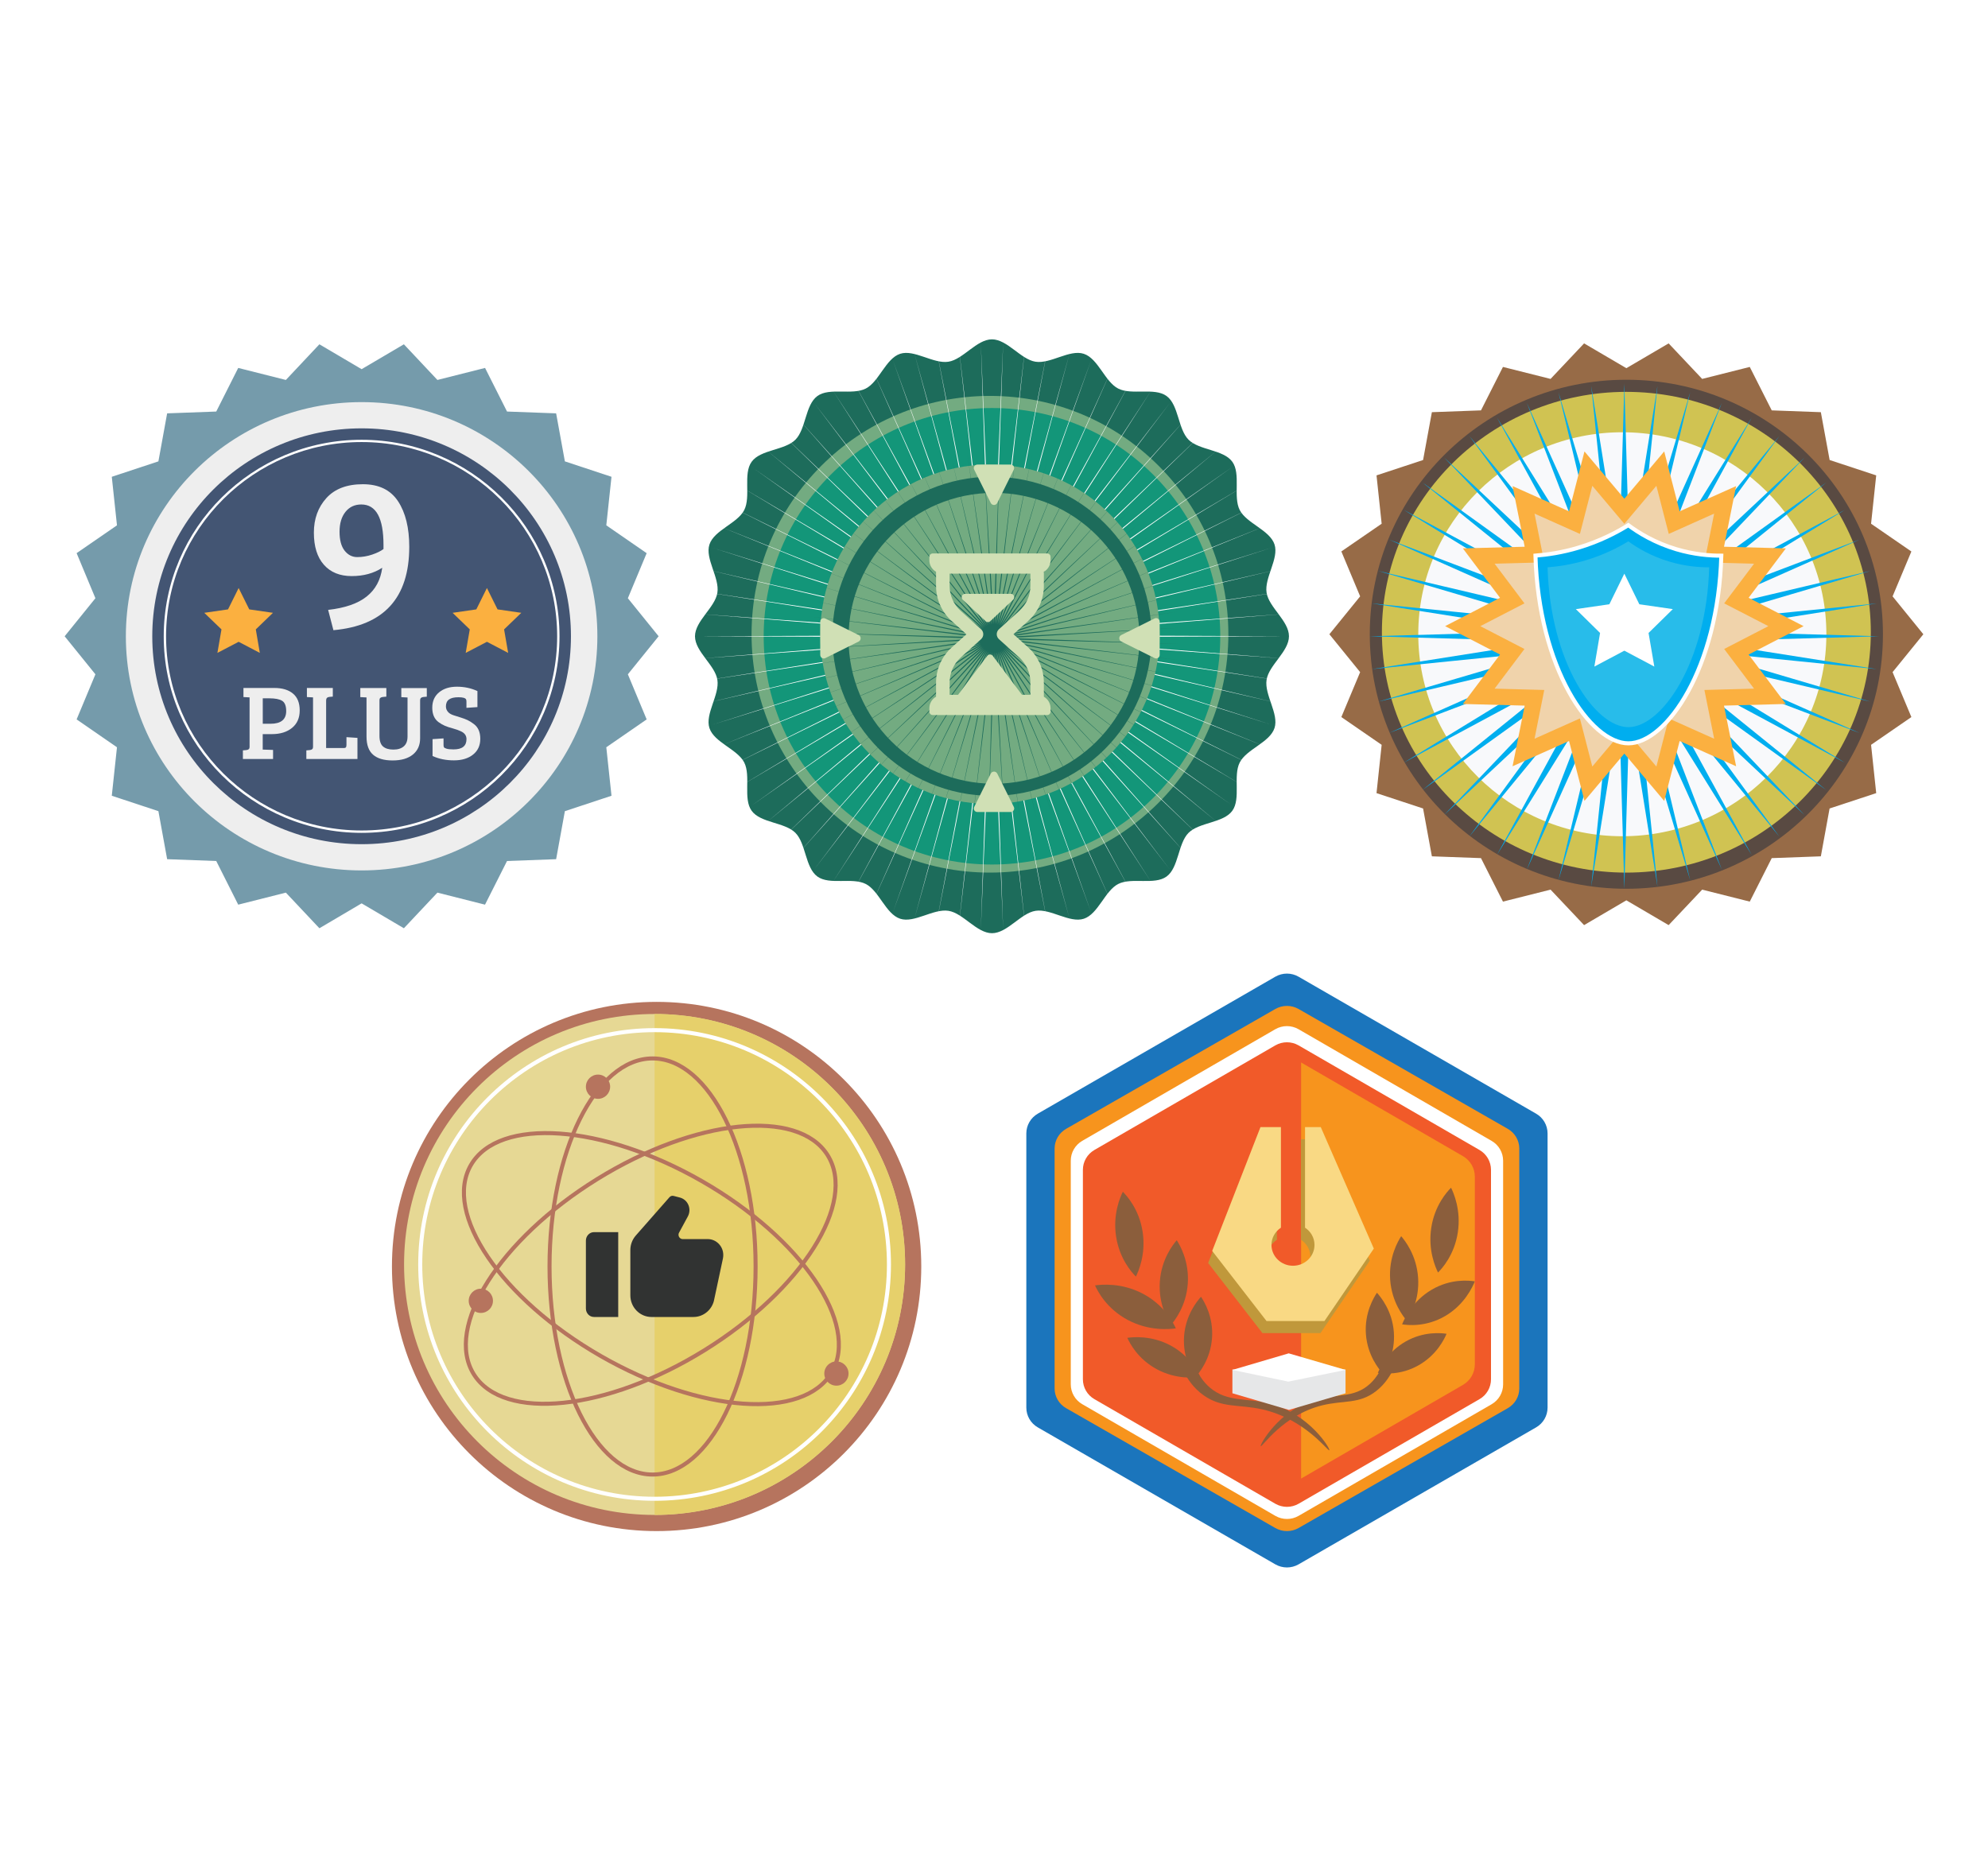
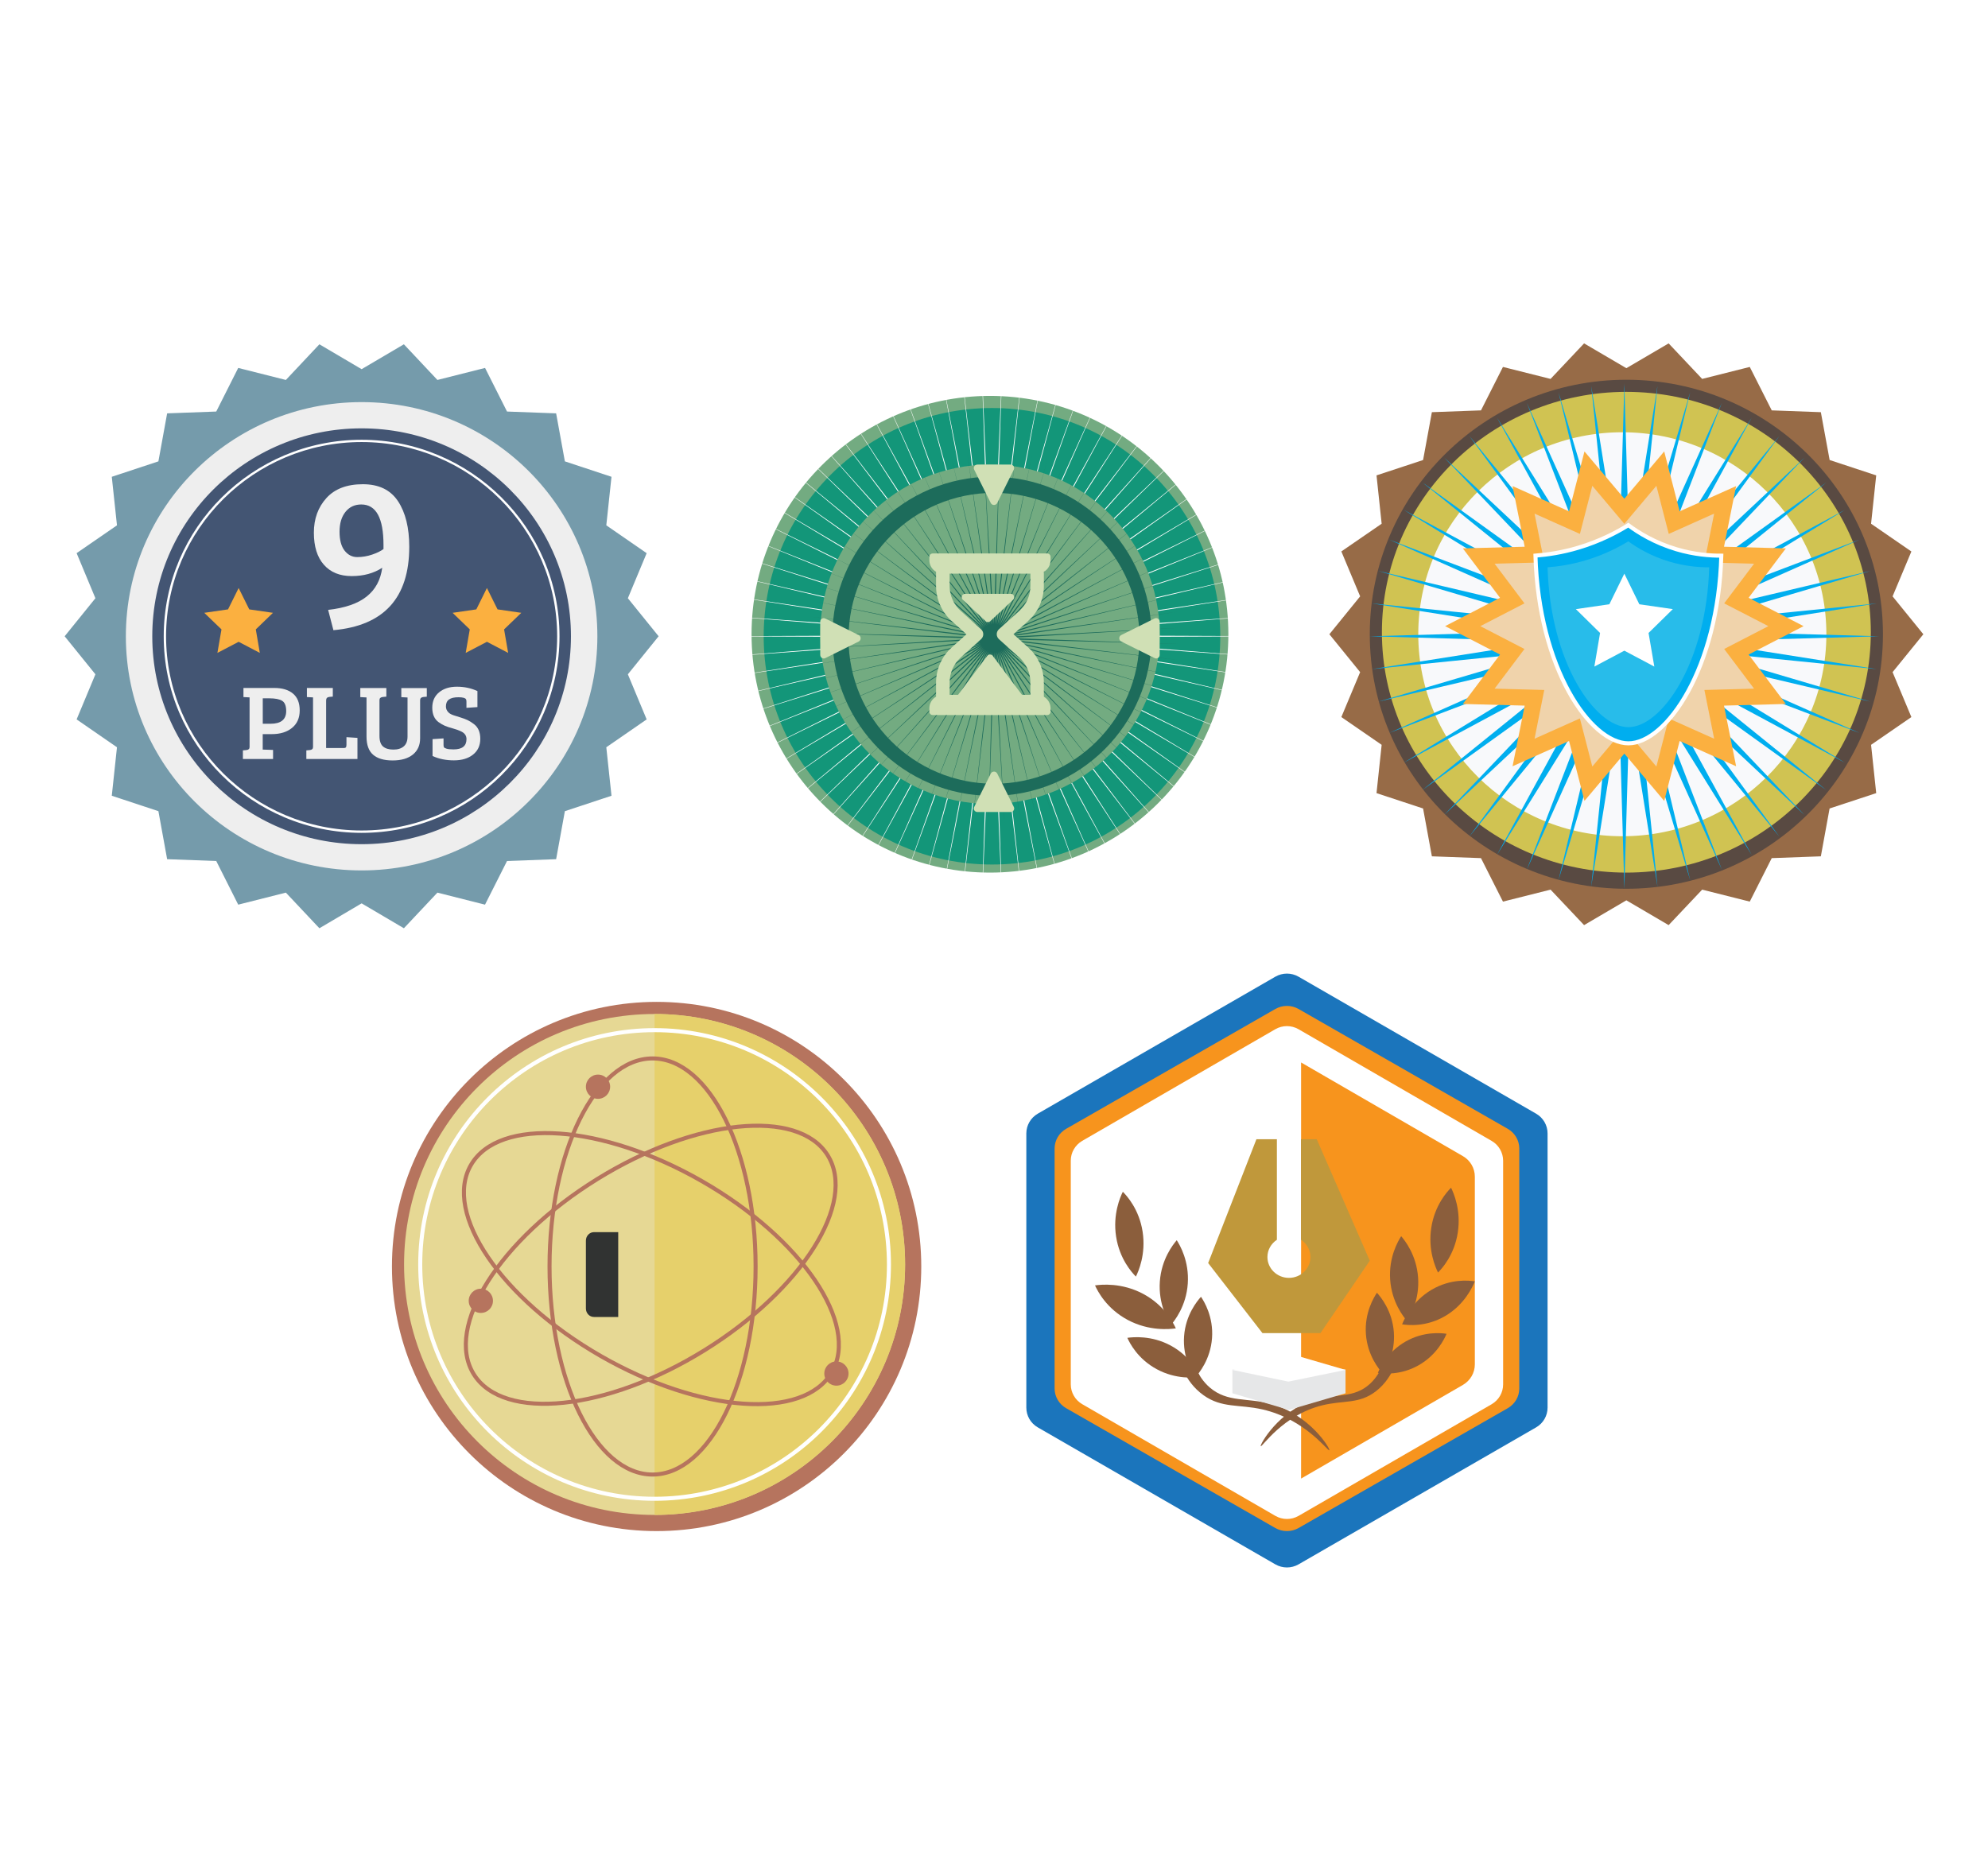
<svg xmlns="http://www.w3.org/2000/svg" width="492" height="460" viewBox="0 0 492 460" fill="none">
  <circle cx="230" cy="230" r="230" transform="matrix(-1 0 0 1 476 0)" fill="white" />
  <g filter="url(#filter0_d_27218_177006)">
    <path d="M162.5 373C198.675 373 228 343.675 228 307.5C228 271.325 198.675 242 162.5 242C126.325 242 97 271.325 97 307.5C97 343.675 126.325 373 162.5 373Z" fill="#B6745E" />
    <path d="M162 369C196.242 369 224 341.242 224 307C224 272.758 196.242 245 162 245C127.758 245 100 272.758 100 307C100 341.242 127.758 369 162 369Z" fill="#E6D894" />
    <path d="M162 369C196.245 369 224 341.245 224 307C224 272.755 196.245 245 162 245V369Z" fill="#E6D06B" />
    <path d="M162 365C194.033 365 220 339.033 220 307C220 274.967 194.033 249 162 249C129.967 249 104 274.967 104 307C104 339.033 129.967 365 162 365Z" stroke="white" stroke-miterlimit="10" />
    <path d="M161.5 359C175.583 359 187 335.943 187 307.5C187 279.057 175.583 256 161.5 256C147.417 256 136 279.057 136 307.5C136 335.943 147.417 359 161.5 359Z" stroke="#B6745E" stroke-miterlimit="10" />
    <path d="M174.311 328.262C198.491 313.285 212.153 291.656 204.827 279.952C197.501 268.249 171.961 270.903 147.781 285.881C123.602 300.858 109.939 322.487 117.265 334.191C124.591 345.894 150.131 343.24 174.311 328.262Z" stroke="#B6745E" stroke-miterlimit="10" />
    <path d="M205.866 333.676C212.797 321.735 198.422 300.571 173.758 286.405C149.093 272.24 123.481 270.437 116.55 282.378C109.619 294.319 123.994 315.483 148.658 329.649C173.323 343.815 198.936 345.618 205.866 333.676Z" stroke="#B6745E" stroke-miterlimit="10" />
    <path d="M148 266C149.657 266 151 264.657 151 263C151 261.343 149.657 260 148 260C146.343 260 145 261.343 145 263C145 264.657 146.343 266 148 266Z" fill="#B6745E" />
    <path d="M207 337C208.657 337 210 335.657 210 334C210 332.343 208.657 331 207 331C205.343 331 204 332.343 204 334C204 335.657 205.343 337 207 337Z" fill="#B6745E" />
    <path d="M119 319C120.657 319 122 317.657 122 316C122 314.343 120.657 313 119 313C117.343 313 116 314.343 116 316C116 317.657 117.343 319 119 319Z" fill="#B6745E" />
    <path d="M145 301.099V317.901C145 319.061 145.894 320 147 320H153V299H147C145.905 299 145 299.939 145 301.099Z" fill="#313332" />
-     <path d="M175.146 300.718H168.97C168.435 300.718 168.162 300.352 168.067 300.191C167.973 300.029 167.794 299.61 168.057 299.125L170.231 295.112C170.703 294.23 170.756 293.197 170.367 292.271C169.979 291.346 169.201 290.679 168.246 290.431L166.712 290.033C166.334 289.936 165.946 290.055 165.683 290.356L157.344 299.846C156.483 300.836 156 302.106 156 303.429V314.641C156 317.59 158.342 320 161.23 320H171.627C173.98 320 176.049 318.375 176.668 316.062L178.905 305.571C178.968 305.28 179 304.979 179 304.678C179.01 302.493 177.278 300.718 175.146 300.718Z" fill="#313332" />
    <path d="M383 342.441V274.559C383 272.544 381.915 270.678 380.161 269.671L321.368 235.764C319.591 234.745 317.409 234.745 315.632 235.764L256.839 269.671C255.085 270.69 254 272.544 254 274.559V342.441C254 344.456 255.085 346.322 256.839 347.329L315.632 381.236C317.409 382.255 319.591 382.255 321.368 381.236L380.161 347.329C381.915 346.322 383 344.456 383 342.441Z" fill="#1B75BC" />
    <path d="M376 337.702V278.298C376 276.291 374.912 274.432 373.154 273.429L321.375 243.761C319.593 242.746 317.407 242.746 315.625 243.761L263.846 273.429C262.088 274.444 261 276.291 261 278.298V337.702C261 339.709 262.088 341.568 263.846 342.571L315.625 372.239C317.407 373.254 319.593 373.254 321.375 372.239L373.154 342.571C374.912 341.568 376 339.709 376 337.702Z" fill="#F7941D" />
    <path d="M372 336.694V281.317C372 279.297 370.915 277.425 369.161 276.415L321.362 248.766C319.585 247.745 317.404 247.745 315.626 248.766L267.839 276.403C266.085 277.425 265 279.285 265 281.306V336.683C265 338.703 266.085 340.575 267.839 341.585L315.638 369.234C317.415 370.255 319.596 370.255 321.374 369.234L369.161 341.597C370.915 340.575 372 338.715 372 336.694Z" fill="white" />
-     <path d="M369 335.426V283.574C369 281.548 367.912 279.673 366.153 278.66L321.376 252.768C319.594 251.744 317.406 251.744 315.624 252.768L270.847 278.66C269.088 279.684 268 281.548 268 283.574V335.426C268 337.452 269.088 339.327 270.847 340.34L315.624 366.232C317.406 367.256 319.594 367.256 321.376 366.232L366.153 340.34C367.924 339.327 369 337.452 369 335.426Z" fill="#F15A29" />
    <path d="M322 360L362.07 336.805C363.881 335.748 365 333.819 365 331.73V285.27C365 283.181 363.881 281.24 362.07 280.195L322 257V360Z" fill="#F7941D" />
    <path d="M325.873 276H321.977V300.895C323.393 301.824 324.317 303.387 324.317 305.165C324.317 308.008 321.931 310.318 318.994 310.318C316.058 310.318 313.671 308.008 313.671 305.165C313.671 303.387 314.595 301.824 316.011 300.895V276H310.945L299 306.648L312.443 324H326.786C330.857 318.02 334.929 312.051 339 306.071C334.613 296.047 330.249 286.024 325.873 276Z" fill="#C0983B" />
-     <path d="M326.873 273H322.977V297.895C324.393 298.824 325.317 300.387 325.317 302.165C325.317 305.008 322.931 307.318 319.994 307.318C317.058 307.318 314.671 305.008 314.671 302.165C314.671 300.387 315.595 298.824 317.011 297.895V273H311.945L300 303.648L313.443 321H327.786C331.857 315.02 335.929 309.051 340 303.071C335.624 293.047 331.249 283.024 326.873 273Z" fill="#F9D984" />
    <path d="M282.782 298.902C283.636 304.457 281.753 308.715 281.115 310C280.128 309.005 277.072 305.652 276.218 300.098C275.364 294.543 277.247 290.285 277.885 289C278.862 289.995 281.928 293.336 282.782 298.902Z" fill="#8B5E3C" />
    <path d="M299.957 325.241C299.568 330.531 296.699 333.967 295.773 335C294.996 333.855 292.664 330.048 293.041 324.759C293.43 319.469 296.299 316.033 297.225 315C298.002 316.145 300.345 319.952 299.957 325.241Z" fill="#8B5E3C" />
    <path d="M289.703 327.059C294.471 329.624 296.434 333.589 297 334.833C295.603 335.033 291.054 335.5 286.297 332.934C281.529 330.368 279.566 326.403 279 325.159C280.397 324.97 284.946 324.504 289.703 327.059Z" fill="#8B5E3C" />
    <path d="M293.957 311.754C293.571 317.314 290.698 320.917 289.776 322C289.004 320.795 286.657 316.805 287.043 311.246C287.428 305.686 290.302 302.083 291.224 301C292.006 302.205 294.343 306.195 293.957 311.754Z" fill="#8B5E3C" />
    <path d="M282.894 314.266C288.186 317.082 290.375 321.444 291 322.818C289.449 323.035 284.397 323.55 279.106 320.734C273.814 317.918 271.625 313.556 271 312.182C272.551 311.965 277.59 311.45 282.894 314.266Z" fill="#8B5E3C" />
    <path d="M328.987 352.99C328.677 353.327 323.051 345.295 312.418 342.877C306.613 341.561 302.429 342.629 297.851 339.367C295.312 337.556 293.846 335.272 293 333.574L296.123 333C296.671 334.215 297.649 335.959 299.437 337.488C303.823 341.223 308.735 339.929 314.575 341.527C324.135 344.159 329.297 352.652 328.987 352.99Z" fill="#8B5E3C" />
    <path d="M354.219 297.902C353.362 303.457 355.256 307.715 355.888 309C356.869 308.005 359.936 304.652 360.781 299.098C361.638 293.543 359.744 289.285 359.112 288C358.131 288.995 355.076 292.336 354.219 297.902Z" fill="#8B5E3C" />
    <path d="M338.041 324.241C338.429 329.531 341.298 332.967 342.225 334C343.002 332.855 345.345 329.048 344.957 323.759C344.568 318.469 341.699 315.033 340.772 314C340.008 315.145 337.665 318.952 338.041 324.241Z" fill="#8B5E3C" />
    <path d="M347.886 326.062C343.391 328.627 341.526 332.59 341 333.833C342.327 334.033 346.619 334.499 351.114 331.935C355.609 329.371 357.474 325.407 358 324.164C356.685 323.964 352.393 323.509 347.886 326.062Z" fill="#8B5E3C" />
    <path d="M344.043 310.754C344.431 316.314 347.3 319.917 348.229 321C349.005 319.795 351.345 315.805 350.957 310.246C350.569 304.686 347.7 301.083 346.771 300C346.007 301.205 343.655 305.195 344.043 310.754Z" fill="#8B5E3C" />
    <path d="M354.293 313.266C349.526 316.082 347.569 320.444 347 321.818C348.399 322.035 352.941 322.55 357.708 319.734C362.474 316.918 364.431 312.556 365 311.182C363.601 310.965 359.059 310.45 354.293 313.266Z" fill="#8B5E3C" />
    <path d="M312.011 351.99C312.299 352.327 317.448 344.295 327.195 341.877C332.523 340.561 336.343 341.629 340.546 338.367C342.881 336.556 344.21 334.272 345 332.574L342.138 332C341.635 333.215 340.737 334.959 339.109 336.488C335.097 340.223 330.595 338.929 325.243 340.527C316.466 343.148 311.736 351.652 312.011 351.99Z" fill="#8B5E3C" />
    <path d="M305 333V338.884C309.663 340.252 314.326 341.62 318.988 343C323.663 341.632 328.337 340.264 333 338.884V333H305Z" fill="#E6E7E8" />
    <path d="M318.936 329C314.287 330.364 309.649 331.739 305 333.102C309.614 334.068 314.217 335.034 318.831 336C323.55 335.034 328.269 334.068 333 333.102C328.304 331.739 323.62 330.364 318.936 329Z" fill="white" />
    <path d="M163 151.5L155.386 160.915L160.038 172.077L150.051 178.975L151.335 190.977L139.798 194.793L137.634 206.68L125.483 207.128L120.033 217.935L108.253 214.957L99.955 223.775L89.494 217.613L79.045 223.775L70.747 214.957L58.956 217.935L53.517 207.128L41.366 206.68L39.202 194.793L27.665 190.977L28.949 178.975L18.962 172.077L23.614 160.915L16 151.5L23.614 142.084L18.962 130.922L28.949 124.036L27.665 112.023L39.202 108.206L41.366 96.319L53.517 95.871L58.956 85.076L70.747 88.053L79.045 79.225L89.494 85.386L99.955 79.225L108.253 88.053L120.044 85.076L125.483 95.871L137.634 96.319L139.798 108.206L151.335 112.023L150.051 124.036L160.038 130.933L155.386 142.084L163 151.5Z" fill="#759BAB" />
    <path d="M89.494 209.462C121.718 209.462 147.841 183.511 147.841 151.5C147.841 119.488 121.718 93.537 89.494 93.537C57.27 93.537 31.148 119.488 31.148 151.5C31.148 183.511 57.27 209.462 89.494 209.462Z" fill="#EEEEEE" />
    <path d="M89.494 202.967C118.107 202.967 141.302 179.924 141.302 151.5C141.302 123.075 118.107 100.032 89.494 100.032C60.881 100.032 37.686 123.075 37.686 151.5C37.686 179.924 60.881 202.967 89.494 202.967Z" fill="#435573" />
    <path d="M89.494 200.162C62.485 200.162 40.521 178.331 40.521 151.511C40.521 124.691 62.497 102.86 89.494 102.86C116.492 102.86 138.467 124.691 138.467 151.511C138.467 178.331 116.503 200.162 89.494 200.162ZM89.494 103.424C62.809 103.424 41.1 124.99 41.1 151.5C41.1 178.009 62.809 199.576 89.494 199.576C116.179 199.576 137.889 178.009 137.889 151.5C137.889 124.99 116.191 103.424 89.494 103.424Z" fill="white" />
    <path d="M82.516 149.994L81.209 144.97C85.375 144.499 88.557 143.407 90.732 141.671C92.908 139.947 94.192 137.567 94.597 134.544C92.491 135.912 89.98 136.601 87.041 136.601C84.102 136.601 81.81 135.67 80.156 133.796C78.501 131.922 77.679 129.278 77.679 125.853C77.679 122.427 78.709 119.576 80.78 117.288C82.852 115 85.861 113.862 89.807 113.862C93.753 113.862 96.657 115.265 98.509 118.081C100.36 120.886 101.286 124.657 101.286 129.37C101.275 141.993 95.014 148.879 82.516 149.994ZM85.502 120.702C84.518 121.932 84.032 123.565 84.032 125.623C84.032 127.68 84.449 129.232 85.282 130.302C86.115 131.359 87.157 131.899 88.406 131.899C89.656 131.899 90.894 131.693 92.109 131.279C93.325 130.865 94.262 130.405 94.91 129.899C94.91 129.577 94.91 129.255 94.91 128.922C94.91 122.22 93.082 118.875 89.413 118.875C87.781 118.875 86.486 119.484 85.502 120.702Z" fill="#EEEEEE" />
    <path d="M120.507 139.556L123.134 144.844L129.013 145.694L124.754 149.799L125.761 155.615L120.507 152.868L115.254 155.615L116.26 149.799L112.013 145.694L117.881 144.844L120.507 139.556Z" fill="#FBB040" />
    <path d="M59.06 139.556L61.687 144.844L67.553 145.694L63.307 149.799L64.302 155.615L59.06 152.868L53.806 155.615L54.813 149.799L50.554 145.694L56.433 144.844L59.06 139.556Z" fill="#FBB040" />
    <path d="M60.113 181.884V179.745L60.992 179.665C61.501 179.608 61.767 179.366 61.767 178.929V166.629L60.252 166.548V164.295H67.866C69.856 164.295 71.395 164.755 72.506 165.686C73.617 166.606 74.173 167.997 74.173 169.847C74.173 171.698 73.548 173.135 72.287 174.17C71.025 175.205 69.359 175.722 67.287 175.722H65.019V179.55L67.577 179.631V181.884H60.113ZM65.019 173.158H66.94C69.532 173.158 70.829 172.112 70.829 170.008C70.829 168.744 70.493 167.893 69.833 167.479C69.162 167.065 68.109 166.859 66.651 166.859H65.031V173.158H65.019Z" fill="#EEEEEE" />
    <path d="M88.464 181.884H75.816V179.745L76.695 179.665C77.205 179.608 77.471 179.366 77.471 178.929V166.629L75.955 166.548V164.295H82.366V166.433L81.486 166.514C80.977 166.571 80.711 166.847 80.711 167.364V179.159H85.132C85.375 179.159 85.548 179.09 85.629 178.964C85.71 178.837 85.745 178.619 85.745 178.32V176.469L88.464 176.653V181.884Z" fill="#EEEEEE" />
    <path d="M93.915 167.399V176.182C93.915 177.412 94.216 178.286 94.806 178.792C95.396 179.297 96.252 179.55 97.363 179.55C98.474 179.55 99.331 179.274 99.944 178.734C100.557 178.194 100.858 177.389 100.858 176.331V166.652L99.319 166.571V164.318H105.626V166.456L104.746 166.537C104.237 166.594 103.971 166.859 103.971 167.33V176.768C103.971 178.481 103.369 179.815 102.166 180.792C100.962 181.757 99.296 182.24 97.166 182.24C95.037 182.24 93.429 181.769 92.341 180.826C91.253 179.884 90.709 178.389 90.709 176.343V166.64L89.17 166.56V164.307H95.616V166.445L94.736 166.525C94.447 166.56 94.25 166.64 94.123 166.755C93.984 166.859 93.915 167.077 93.915 167.399Z" fill="#EEEEEE" />
    <path d="M112.256 179.504C114.386 179.504 115.45 178.653 115.45 176.963C115.45 176.078 114.976 175.434 114.039 175.009C113.541 174.768 112.893 174.538 112.106 174.319C111.319 174.112 110.66 173.894 110.139 173.675C109.618 173.457 109.086 173.147 108.553 172.767C107.5 171.997 106.98 170.801 106.98 169.181C106.98 167.571 107.547 166.295 108.669 165.375C109.792 164.444 111.273 163.984 113.09 163.984C114.906 163.984 116.596 164.341 118.158 165.065V169.031L115.439 169.215V167.686C115.439 167.422 115.404 167.226 115.335 167.1C115.138 166.766 114.513 166.594 113.46 166.594C112.407 166.594 111.62 166.778 111.122 167.146C110.613 167.514 110.359 168.088 110.359 168.87C110.359 169.433 110.567 169.928 110.995 170.353C111.284 170.641 111.701 170.87 112.256 171.054C112.812 171.238 113.414 171.434 114.039 171.618C114.663 171.813 115.23 172.02 115.717 172.25C116.203 172.48 116.712 172.802 117.244 173.204C118.332 173.997 118.864 175.227 118.864 176.883C118.864 178.538 118.262 179.849 117.07 180.791C115.879 181.746 114.293 182.217 112.337 182.217C110.382 182.217 108.611 181.861 107.049 181.136V176.963L109.768 176.779V178.389C109.768 178.653 109.803 178.849 109.873 178.975C109.942 179.102 110.162 179.216 110.521 179.331C110.903 179.446 111.481 179.504 112.256 179.504Z" fill="#EEEEEE" />
-     <path d="M319 151.494C319 155.281 314.026 158.632 313.462 162.265C312.874 165.993 316.566 170.708 315.425 174.213C314.261 177.787 308.499 179.434 306.818 182.738C305.113 186.066 307.159 191.71 304.971 194.709C302.773 197.731 296.787 197.519 294.153 200.153C291.519 202.787 291.731 208.773 288.709 210.971C285.71 213.159 280.078 211.113 276.738 212.818C273.445 214.499 271.787 220.261 268.224 221.425C264.72 222.566 259.993 218.874 256.277 219.461C252.644 220.026 249.292 225 245.506 225C241.719 225 238.368 220.026 234.735 219.461C231.007 218.874 226.292 222.566 222.787 221.425C219.213 220.261 217.566 214.499 214.262 212.818C210.934 211.113 205.29 213.159 202.291 210.971C199.269 208.773 199.481 202.787 196.847 200.153C194.213 197.519 188.227 197.731 186.029 194.709C183.841 191.71 185.887 186.078 184.182 182.738C182.501 179.445 176.739 177.787 175.575 174.224C174.434 170.72 178.126 165.993 177.539 162.277C176.974 158.644 172 155.292 172 151.506C172 147.719 176.974 144.368 177.539 140.735C178.126 137.007 174.434 132.292 175.575 128.787C176.739 125.213 182.501 123.566 184.182 120.262C185.887 116.934 183.841 111.29 186.029 108.291C188.227 105.269 194.213 105.481 196.847 102.847C199.481 100.213 199.269 94.228 202.291 92.029C205.29 89.841 210.922 91.887 214.262 90.182C217.555 88.501 219.213 82.739 222.776 81.575C226.28 80.434 231.007 84.126 234.723 83.538C238.356 82.974 241.708 78 245.494 78C249.281 78 252.632 82.974 256.265 83.538C259.993 84.126 264.708 80.434 268.213 81.575C271.787 82.739 273.434 88.501 276.738 90.182C280.066 91.887 285.71 89.841 288.709 92.029C291.731 94.228 291.519 100.213 294.153 102.847C296.787 105.481 302.773 105.269 304.971 108.291C307.159 111.29 305.113 116.922 306.818 120.262C308.499 123.555 314.261 125.213 315.425 128.776C316.566 132.28 312.874 137.007 313.462 140.723C314.038 144.356 319 147.708 319 151.494Z" fill="#1D6C5B" />
    <path d="M245 210C277.585 210 304 183.585 304 151C304 118.415 277.585 92 245 92C212.415 92 186 118.415 186 151C186 183.585 212.415 210 245 210Z" fill="#73AB81" />
    <path d="M245.5 208C276.704 208 302 182.704 302 151.5C302 120.296 276.704 95 245.5 95C214.296 95 189 120.296 189 151.5C189 182.704 214.296 208 245.5 208Z" fill="#139679" />
    <path d="M245.5 205C275.047 205 299 181.047 299 151.5C299 121.953 275.047 98 245.5 98C215.953 98 192 121.953 192 151.5C192 181.047 215.953 205 245.5 205Z" fill="#139679" />
    <path d="M318 151.494L251.622 151.753L317.8 157.02L251.587 152.236L317.164 162.534L251.516 152.696L316.116 168.012L251.41 153.144L314.633 173.385L251.281 153.568L312.749 178.64L251.104 153.992L310.465 183.718L250.904 154.404L307.804 188.607L250.669 154.805L304.79 193.261L250.386 155.194L301.423 197.679L250.08 155.571L297.738 201.815L249.75 155.912L293.747 205.656L249.385 156.242L289.473 209.19L249.008 156.525L284.941 212.383L248.608 156.784L280.161 215.234L248.196 157.008L275.18 217.708L247.784 157.197L270.012 219.794L247.36 157.35L264.702 221.467L246.925 157.468L259.275 222.739L246.477 157.55L253.777 223.576L246.006 157.609L248.255 224L245.5 157.621L242.745 224L244.994 157.609L237.223 223.576L244.523 157.55L231.725 222.739L244.075 157.468L226.298 221.467L243.64 157.35L220.988 219.794L243.216 157.197L215.82 217.697L242.804 157.008L210.839 215.222L242.392 156.784L206.059 212.383L242.003 156.525L201.527 209.178L241.615 156.242L197.253 205.656L241.262 155.912L193.262 201.803L240.92 155.571L189.577 197.667L240.614 155.194L186.21 193.261L240.343 154.805L183.196 188.595L240.108 154.404L180.535 183.718L239.896 153.992L178.251 178.628L239.731 153.568L176.367 173.385L239.59 153.144L174.895 168.001L239.496 152.696L173.836 162.534L239.425 152.236L173.212 157.02L239.39 151.753L173 151.494L239.39 151.235L173.212 145.98L239.425 150.752L173.836 140.454L239.496 150.292L174.895 134.988L239.59 149.856L176.367 129.603L239.731 149.42L178.251 124.36L239.896 149.008L180.535 119.271L240.108 148.596L183.196 114.393L240.343 148.183L186.221 109.727L240.614 147.795L189.577 105.321L240.92 147.429L193.274 101.174L241.262 147.076L197.265 97.333L241.615 146.758L201.538 93.81L242.003 146.463L206.071 90.605L242.392 146.204L210.839 87.766L242.804 145.98L215.82 85.291L243.216 145.803L220.988 83.206L243.64 145.65L226.31 81.521L244.075 145.532L231.725 80.261L244.523 145.438L237.223 79.412L244.994 145.391L242.745 79L245.5 145.368L248.255 79L246.006 145.391L253.777 79.412L246.477 145.438L259.275 80.261L246.925 145.532L264.702 81.521L247.36 145.65L270.024 83.206L247.784 145.803L275.18 85.291L248.196 145.992L280.172 87.766L248.608 146.204L284.941 90.617L249.008 146.463L289.473 93.81L249.385 146.758L293.747 97.344L249.75 147.076L297.738 101.185L250.08 147.429L301.423 105.321L250.386 147.795L304.79 109.727L250.669 148.195L307.816 114.393L250.904 148.596L310.477 119.282L251.104 149.008L312.749 124.36L251.281 149.42L314.633 129.615L251.41 149.856L316.116 134.988L251.516 150.292L317.164 140.454L251.587 150.752L317.8 145.98L251.622 151.235L318 151.494Z" fill="white" />
    <path d="M245 193C268.196 193 287 174.196 287 151C287 127.804 268.196 109 245 109C221.804 109 203 127.804 203 151C203 174.196 221.804 193 245 193Z" fill="#73AB81" />
    <path d="M245.5 191C267.315 191 285 173.315 285 151.5C285 129.685 267.315 112 245.5 112C223.685 112 206 129.685 206 151.5C206 173.315 223.685 191 245.5 191Z" fill="#1D6C5B" />
    <path d="M246 188C265.882 188 282 171.882 282 152C282 132.118 265.882 116 246 116C226.118 116 210 132.118 210 152C210 171.882 226.118 188 246 188Z" fill="#73AB81" />
    <path d="M292 153.393L249.507 152.283L291.705 157.384L249.471 152.59L291.067 161.339L249.412 152.886L290.087 165.247L249.33 153.169L288.753 169.049L249.223 153.44L287.1 172.721L249.082 153.712L285.128 176.228L248.928 153.972L282.873 179.546L248.739 154.22L280.335 182.651L248.527 154.456L277.536 185.52L248.291 154.668L274.514 188.129L248.043 154.869L271.255 190.479L247.783 155.034L267.808 192.533L247.511 155.176L264.195 194.281L247.24 155.294L260.428 195.709L246.968 155.389L256.555 196.808L246.685 155.459L252.6 197.551L246.378 155.507L248.598 197.953L246.071 155.518L244.607 198L245.728 155.507L240.628 197.705L245.41 155.471L236.661 197.067L245.114 155.412L232.753 196.087L244.831 155.33L228.951 194.753L244.56 155.223L225.279 193.1L244.3 155.082L221.772 191.128L244.04 154.928L218.454 188.873L243.792 154.739L215.349 186.335L243.556 154.527L212.492 183.536L243.332 154.291L209.871 180.514L243.143 154.043L207.533 177.255L242.966 153.783L205.467 173.807L242.824 153.511L203.719 170.195L242.706 153.24L202.291 166.428L242.611 152.968L201.204 162.555L242.552 152.685L200.449 158.6L242.505 152.378L200.047 154.598L242.482 152.071L200 150.607L242.493 151.728L200.295 146.628L242.529 151.41L200.933 142.661L242.6 151.114L201.925 138.753L242.682 150.831L203.247 134.951L242.788 150.56L204.9 131.279L242.918 150.3L206.872 127.772L243.084 150.04L209.127 124.454L243.273 149.792L211.665 121.349L243.485 149.556L214.464 118.492L243.709 149.332L217.498 115.871L243.957 149.143L220.745 113.533L244.217 148.966L224.192 111.467L244.489 148.824L227.817 109.719L244.76 148.706L231.572 108.291L245.044 148.611L235.456 107.204L245.327 148.552L239.412 106.449L245.622 148.505L243.402 106.047L245.941 148.482L247.393 106L246.283 148.493L251.384 106.295L246.59 148.529L255.339 106.933L246.886 148.6L259.247 107.925L247.169 148.682L263.049 109.247L247.44 148.789L266.721 110.9L247.712 148.918L270.228 112.872L247.972 149.084L273.546 115.127L248.22 149.273L276.651 117.665L248.456 149.485L279.52 120.464L248.668 149.709L282.129 123.498L248.869 149.957L284.479 126.745L249.034 150.217L286.533 130.193L249.176 150.489L288.281 133.817L249.294 150.76L289.709 137.572L249.389 151.044L290.807 141.456L249.459 151.327L291.551 145.412L249.507 151.622L291.953 149.402L249.518 151.941L292 153.393Z" fill="#1D6C5B" />
    <path d="M203 147.885V156.109C203 156.759 203.665 157.192 204.237 156.915L212.51 152.803C213.163 152.478 213.163 151.528 212.51 151.203L204.237 147.091C203.665 146.803 203 147.235 203 147.885Z" fill="#D0E0B5" />
    <path d="M287 156.114V147.89C287 147.241 286.335 146.808 285.763 147.085L277.49 151.197C276.837 151.521 276.837 152.471 277.49 152.796L285.763 156.908C286.335 157.196 287 156.775 287 156.114Z" fill="#D0E0B5" />
    <path d="M250.115 109H241.891C241.241 109 240.808 109.665 241.085 110.237L245.197 118.51C245.522 119.163 246.472 119.163 246.797 118.51L250.909 110.237C251.197 109.665 250.765 109 250.115 109Z" fill="#D0E0B5" />
    <path d="M241.886 195H250.11C250.759 195 251.192 194.335 250.915 193.763L246.803 185.49C246.479 184.837 245.529 184.837 245.204 185.49L241.092 193.763C240.804 194.335 241.225 195 241.886 195Z" fill="#D0E0B5" />
    <path d="M258.339 139.052V135.544C259.329 134.967 260 133.908 260 132.672V131.836C260 131.377 259.623 131 259.164 131H230.836C230.377 131 230 131.377 230 131.836V132.672C230 133.896 230.671 134.967 231.661 135.544V139.052C231.661 142.348 233.062 145.514 235.524 147.716L239.176 151L235.524 154.284C233.074 156.486 231.661 159.652 231.661 162.948V166.456C230.671 167.033 230 168.092 230 169.328V170.164C230 170.623 230.377 171 230.836 171H259.164C259.623 171 260 170.623 260 170.164V169.328C260 168.104 259.329 167.033 258.339 166.456V162.936C258.339 159.64 256.938 156.474 254.476 154.273L250.824 150.988L254.476 147.704C256.926 145.503 258.339 142.348 258.339 139.052ZM252.25 145.232L247.232 149.752C246.879 150.07 246.678 150.517 246.678 150.988C246.678 151.459 246.879 151.906 247.232 152.224L252.25 156.745C254.005 158.322 255.006 160.582 255.006 162.936V165.985H252.921L245.677 156.333C245.359 155.909 244.664 155.909 244.346 156.333L237.102 165.985H235.018V162.936C235.018 160.582 236.019 158.322 237.774 156.745L242.792 152.224C243.145 151.906 243.345 151.459 243.345 150.988C243.345 150.517 243.145 150.07 242.792 149.752L237.774 145.232C236.019 143.655 235.018 141.394 235.018 139.04V135.991H255.006V139.04C255.006 141.406 254.005 143.666 252.25 145.232Z" fill="#D0E0B5" />
    <path d="M250.201 141H238.829C238.502 141 238.211 141.202 238.071 141.498C237.942 141.807 237.989 142.151 238.211 142.4L243.949 147.786C244.101 147.929 244.299 148 244.497 148C244.696 148 244.894 147.929 245.046 147.786L250.784 142.4C251.006 142.151 251.064 141.795 250.924 141.498C250.819 141.19 250.528 141 250.201 141Z" fill="#D0E0B5" />
    <path d="M476 151L468.385 160.379L473.037 171.499L463.061 178.371L464.334 190.327L452.796 194.129L450.632 205.971L438.48 206.417L433.041 217.182L421.26 214.216L412.962 223L402.5 216.862L392.038 223L383.74 214.216L371.959 217.182L366.52 206.417L354.368 205.971L352.192 194.129L340.666 190.327L341.939 178.371L331.963 171.499L336.615 160.379L329 151L336.615 141.621L331.963 130.501L341.939 123.641L340.666 111.673L352.192 107.871L354.368 96.029L366.52 95.583L371.959 84.829L383.74 87.795L392.038 79L402.5 85.138L412.962 79L421.26 87.795L433.041 84.829L438.48 95.583L450.632 96.029L452.808 107.871L464.334 111.673L463.061 123.641L473.037 130.512L468.385 141.621L476 151Z" fill="#976B47" />
    <path d="M402.5 214C437.57 214 466 185.794 466 151C466 116.206 437.57 88 402.5 88C367.43 88 339 116.206 339 151C339 185.794 367.43 214 402.5 214Z" fill="#594A42" />
    <path d="M402.5 210C435.913 210 463 183.361 463 150.5C463 117.639 435.913 91 402.5 91C369.087 91 342 117.639 342 150.5C342 183.361 369.087 210 402.5 210Z" fill="#D0C352" />
    <path d="M401.5 201C429.39 201 452 178.614 452 151C452 123.386 429.39 101 401.5 101C373.61 101 351 123.386 351 151C351 178.614 373.61 201 401.5 201Z" fill="#F8F9FB" />
    <path d="M465 151.5L420.89 152.754L464.467 159.633L420.576 155.193L462.866 167.674L419.939 157.551L460.211 175.439L418.999 159.806L456.558 182.779L417.759 161.922L451.966 189.566L416.24 163.878L446.54 195.697L414.477 165.638L440.359 201.081L412.506 167.134L433.517 205.625L410.361 168.365L426.119 209.249L408.088 169.296L418.292 211.883L405.722 169.929L410.198 213.471L403.264 170.251L402 214L400.736 170.251L393.802 213.471L398.278 169.929L385.708 211.883L395.901 169.296L377.881 209.249L393.639 168.365L370.471 205.625L391.494 167.134L363.63 201.081L389.523 165.627L357.449 195.697L387.76 163.878L352.022 189.566L386.241 161.922L347.442 182.767L385.001 159.794L343.789 175.428L384.061 157.551L341.134 167.674L383.424 155.193L339.533 159.633L383.099 152.754L339 151.5L383.099 150.258L339.533 143.367L383.424 147.807L341.134 135.337L384.061 145.461L343.789 127.572L385.001 143.206L347.442 120.233L386.241 141.078L352.034 113.434L387.76 139.122L357.449 107.303L389.523 137.373L363.641 101.919L391.494 135.866L370.483 97.375L393.639 134.635L377.881 93.751L395.912 133.704L385.708 91.117L398.278 133.071L393.802 89.529L400.736 132.76L402 89L403.264 132.76L410.198 89.529L405.722 133.071L418.292 91.117L408.088 133.704L426.119 93.751L410.361 134.635L433.517 97.386L412.506 135.866L440.371 101.93L414.477 137.373L446.551 107.314L416.24 139.122L451.978 113.446L417.759 141.078L456.558 120.233L418.999 143.206L460.211 127.572L419.939 145.461L462.866 135.337L420.576 147.807L464.467 143.367L420.89 150.258L465 151.5Z" fill="#00AEEF" />
    <path d="M442 148.994L429.73 155.337L438.037 166.36L424.241 166.729L426.945 180.27L414.34 174.632L410.897 188L402 177.44L393.103 188L389.66 174.632L377.055 180.27L379.759 166.729L365.963 166.36L374.259 155.337L362 148.994L374.259 142.663L365.963 131.64L379.759 131.271L377.055 117.73L389.66 123.368L393.103 110L402 120.56L410.897 110L414.34 123.368L426.945 117.73L424.241 131.271L438.037 131.64L429.73 142.663L442 148.994Z" fill="#F0D3AB" />
    <path d="M442 148.994L429.73 155.337L438.037 166.36L424.241 166.729L426.945 180.27L414.34 174.632L410.897 188L402 177.44L393.103 188L389.66 174.632L377.055 180.27L379.759 166.729L365.963 166.36L374.259 155.337L362 148.994L374.259 142.663L365.963 131.64L379.759 131.271L377.055 117.73L389.66 123.368L393.103 110L402 120.56L410.897 110L414.34 123.368L426.945 117.73L424.241 131.271L438.037 131.64L429.73 142.663L442 148.994Z" stroke="#FBB040" stroke-width="4" stroke-miterlimit="10" />
    <path d="M380 131.537C382.967 131.305 386.629 130.772 390.686 129.554C395.89 127.989 400.016 125.844 402.983 124C405.486 125.855 409.473 128.348 414.885 129.96C419.301 131.27 423.195 131.56 426 131.549C425.235 159.331 412.44 178 403.006 178C393.572 178 380.777 159.331 380 131.537Z" fill="#00AEEF" stroke="white" stroke-miterlimit="10" />
    <path d="M383 134.431C385.582 134.239 388.764 133.775 392.291 132.736C396.821 131.402 400.406 129.571 402.988 128C405.156 129.582 408.637 131.707 413.34 133.075C417.179 134.194 420.556 134.442 423 134.431C422.331 158.109 411.208 174 403 174C394.792 174 383.68 158.109 383 134.431Z" fill="#28BCEA" />
    <path d="M402 136L405.709 143.578L414 144.781L407.994 150.682L409.418 159L402 155.066L394.582 159L395.994 150.682L390 144.781L398.291 143.578L402 136Z" fill="white" />
  </g>
  <defs>
    <filter id="filter0_d_27218_177006" x="0" y="68" width="492" height="336" filterUnits="userSpaceOnUse" color-interpolation-filters="sRGB">
      <feFlood flood-opacity="0" result="BackgroundImageFix" />
      <feColorMatrix in="SourceAlpha" type="matrix" values="0 0 0 0 0 0 0 0 0 0 0 0 0 0 0 0 0 0 127 0" result="hardAlpha" />
      <feOffset dy="6" />
      <feGaussianBlur stdDeviation="8" />
      <feColorMatrix type="matrix" values="0 0 0 0 0.125 0 0 0 0 0.212 0 0 0 0 0.275 0 0 0 0.16 0" />
      <feBlend mode="normal" in2="BackgroundImageFix" result="effect1_dropShadow_27218_177006" />
      <feBlend mode="normal" in="SourceGraphic" in2="effect1_dropShadow_27218_177006" result="shape" />
    </filter>
  </defs>
</svg>